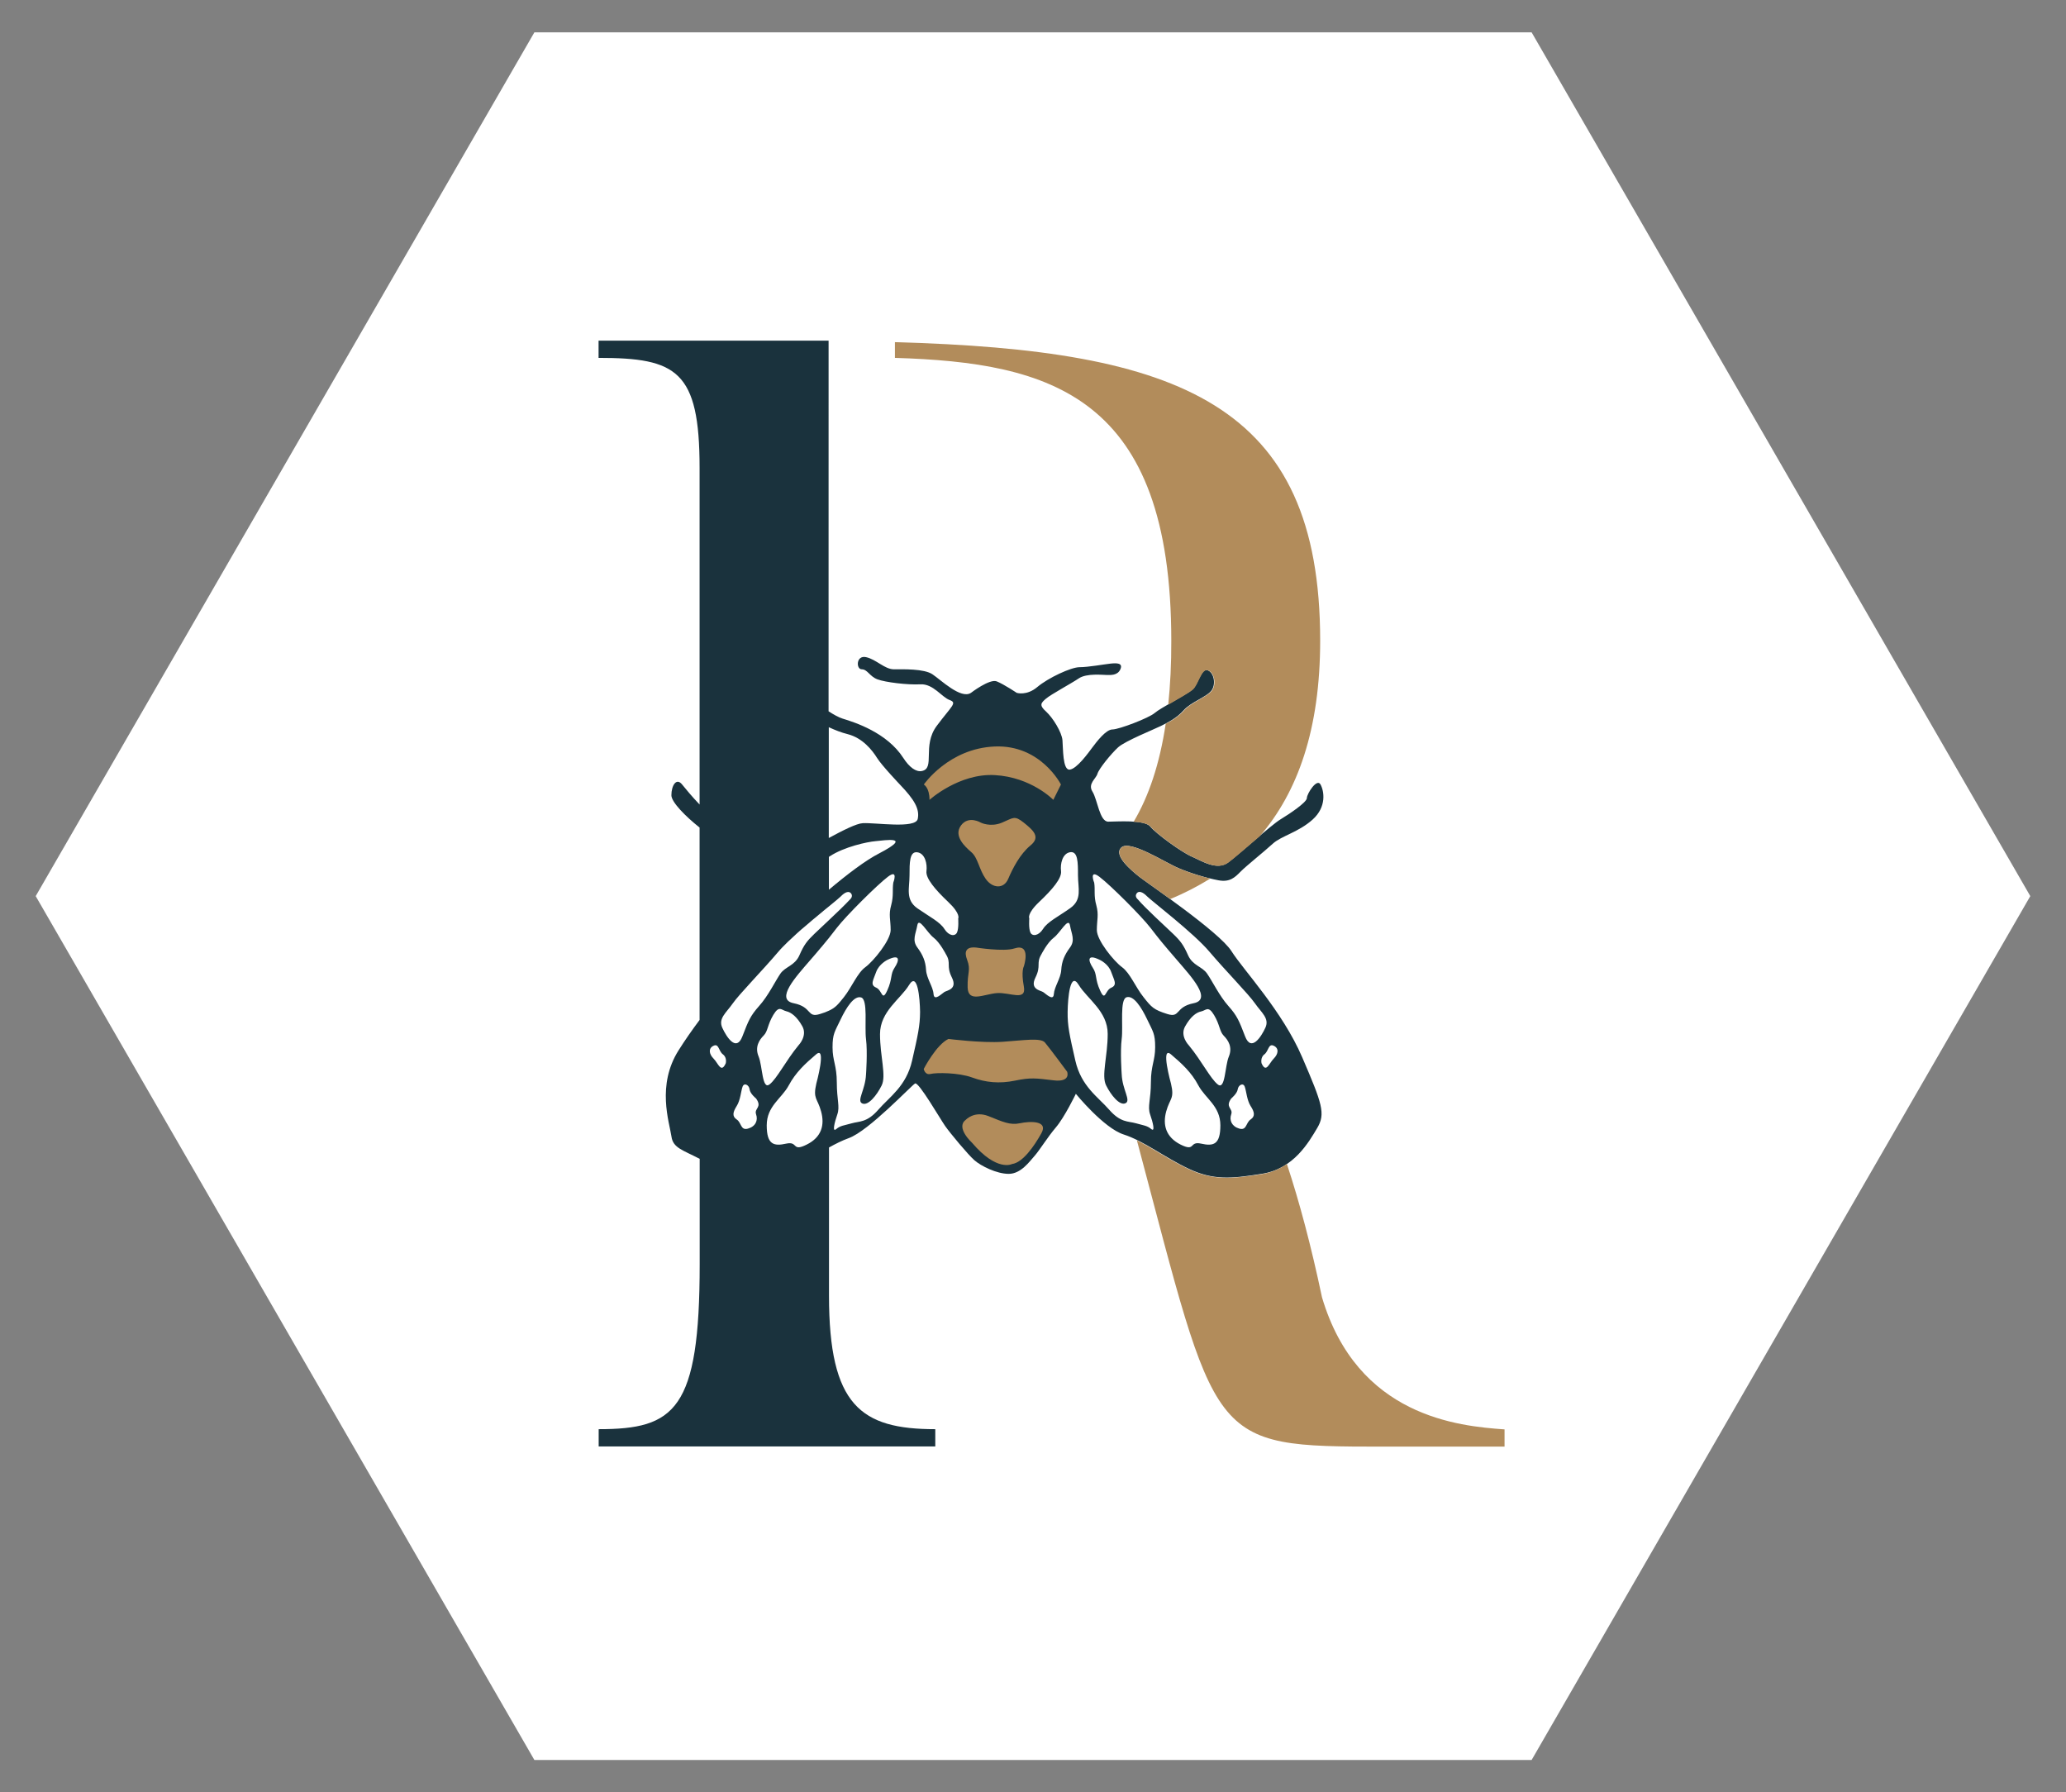
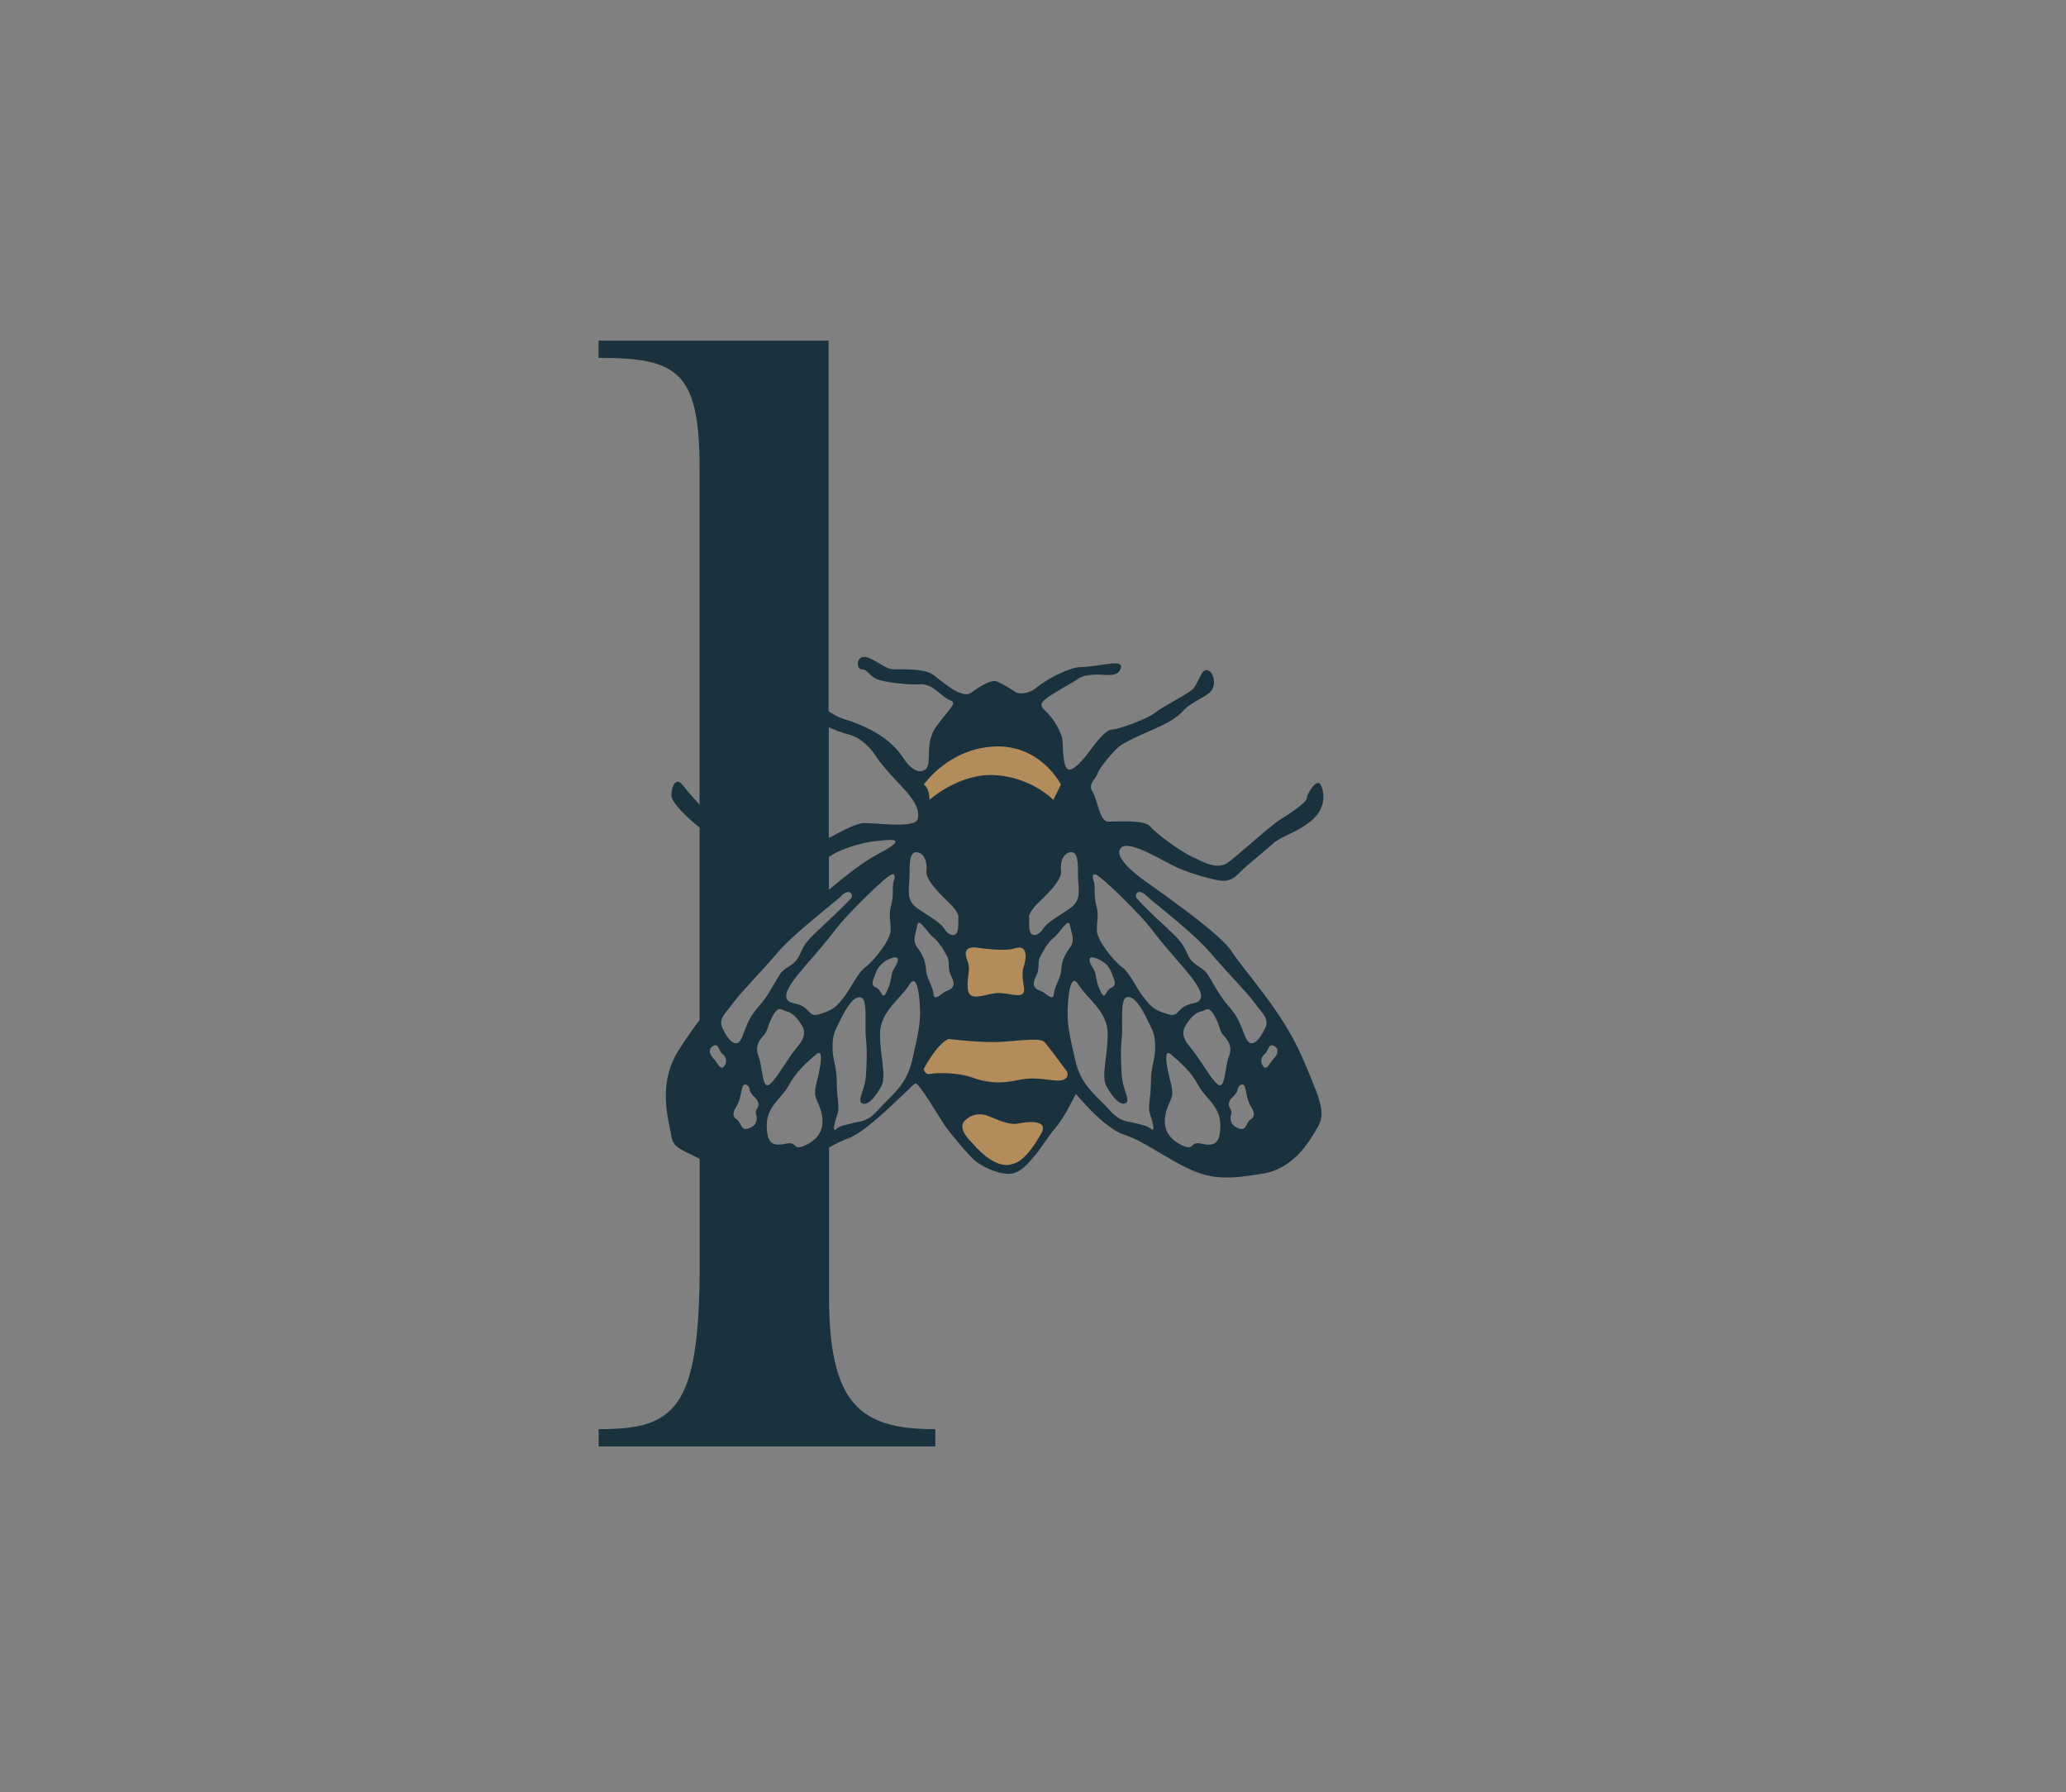
<svg xmlns="http://www.w3.org/2000/svg" version="1.1" id="Calque_2" x="0px" y="0px" width="203.71px" height="176.69px" viewBox="0 0 203.71 176.69" style="enable-background:new 0 0 203.71 176.69;" xml:space="preserve">
  <rect x="0" y="0" width="203.71" height="176.69" fill="#808080" stroke="none" />
  <style type="text/css">
	.st0{fill:#FFFFFF;}
	.st1{fill:#1A323D;}
	.st2{fill:#B28C5B;}
</style>
-   <polygon class="st0" points="151.02,3.19 52.69,3.19 3.52,88.34 52.69,173.5 151.02,173.5 200.19,88.34 " />
  <path class="st1" d="M121.42,93.76c-1.2-1.9-8.38-6.76-9.09-7.33s-2.61-2.11-1.76-2.89c0.85-0.77,4.3,1.48,5.63,2.04  s2.82,0.99,3.94,1.2s1.62-0.28,2.18-0.85s2.32-1.97,3.17-2.75s2.54-1.13,3.94-2.39s1.13-2.82,0.77-3.46  c-0.35-0.64-1.34,0.92-1.34,1.34s-1.69,1.55-2.61,2.11s-4.01,3.38-5.14,4.23c-1.13,0.85-2.61-0.14-3.59-0.56s-3.52-2.25-4.09-2.96  s-3.31-0.49-4.16-0.49s-1.06-2.18-1.55-2.96c-0.49-0.77,0.35-1.27,0.49-1.76c0.14-0.49,1.34-1.97,2.04-2.61  c0.7-0.63,3.52-1.76,4.23-2.11c0.7-0.35,1.55-0.77,2.25-1.56c0.7-0.79,2.32-1.32,2.75-1.96s0.21-1.76-0.42-1.97s-0.92,1.41-1.48,1.9  s-3.17,1.83-3.73,2.32c-0.56,0.49-3.52,1.62-4.16,1.62s-1.55,1.2-1.97,1.76s-1.54,2.13-2.25,2.2c-0.7,0.07-0.64-2.13-0.71-2.91  c-0.07-0.77-0.92-2.18-1.62-2.82c-0.71-0.63-0.49-0.85,0-1.27c0.49-0.42,2.47-1.48,3.24-2s2.39-0.33,2.75-0.33s1.06,0.07,1.34-0.56  s-0.35-0.63-0.99-0.56s-2.18,0.35-3.03,0.35s-3.1,1.06-4.16,1.95c-1.06,0.9-2.04,0.58-2.04,0.58s-1.27-0.85-1.97-1.13  s-2.54,1.13-2.54,1.13c-0.99,0.66-2.96-1.27-3.8-1.83s-2.89-0.49-3.8-0.49s-1.76-0.99-2.75-1.2s-0.99,1.2-0.42,1.2  s0.77,0.7,1.55,0.99s2.96,0.56,4.23,0.49c1.27-0.07,2.11,1.27,2.89,1.55c0.77,0.28,0.21,0.56-1.27,2.54s-0.11,4.21-1.49,4.46  c-0.56,0.1-1.21-0.36-1.81-1.29c-1.61-2.5-4.77-3.51-5.99-3.88c-0.38-0.12-0.87-0.39-1.38-0.72V33.58H59.02v1.7  c7.69,0,9.96,1.25,9.96,10.84v33.19c-0.73-0.76-1.41-1.58-1.72-1.97c-0.56-0.71-1.06,0.08-1.06,1.06c0,0.67,1.38,2.07,2.78,3.18  v18.97c-0.74,0.99-1.44,1.99-2.07,2.99c-2.18,3.45-0.92,7.04-0.7,8.52c0.16,1.11,1.11,1.31,2.78,2.18v10.39  c0,14.39-2.45,16.26-9.96,16.26v1.7h33.19v-1.7c-7.34,0-10.48-2.33-10.48-13.17v-14.6c0.63-0.35,1.28-0.68,1.94-0.92  c1.97-0.7,6.2-5.21,6.55-5.39s2.47,3.49,2.96,4.19c0.49,0.7,2.25,2.82,2.89,3.38s2.18,1.34,3.38,1.34c1.2,0,2.04-1.2,2.54-1.76  s1.27-1.83,2.11-2.82c0.85-0.99,1.97-3.31,1.97-3.31s2.75,3.38,4.72,4.01c1.97,0.63,4.01,2.25,6.41,3.38s4.16,0.99,7.25,0.49  c3.1-0.49,4.58-3.1,5.42-4.51s0.49-2.39-1.48-6.97S122.62,95.66,121.42,93.76z M83.57,72.37c1.5,0.38,2.44,1.6,2.91,2.35  c0.47,0.75,2.25,2.62,2.25,2.62c1.41,1.47,1.97,2.4,1.76,3.39s-4.16,0.35-5.42,0.42c-0.62,0.03-1.96,0.71-3.35,1.46V71.69  C82.33,71.97,82.96,72.22,83.57,72.37z M81.72,90.72c-0.57,0.54-1.11,1.04-1.42,1.34c-0.74,0.71-1.03,1.09-1.48,2.12  c-0.46,1.03-1.38,1.1-1.87,1.8c-0.49,0.71-1.2,2.19-2.09,3.18c-0.88,0.99-1.06,1.45-1.66,3.01c-0.6,1.56-1.56,0.07-1.98-0.85  c-0.42-0.92,0.39-1.48,1.03-2.4s2.93-3.25,4.49-5.09c0.12-0.15,0.27-0.3,0.42-0.46c0.04-0.05,0.09-0.09,0.14-0.14  c0.13-0.13,0.27-0.27,0.41-0.41c0.04-0.04,0.07-0.07,0.11-0.1c0.18-0.17,0.36-0.34,0.56-0.52c0.06-0.05,0.11-0.1,0.17-0.16  c0.15-0.14,0.3-0.27,0.46-0.41c0.06-0.05,0.12-0.1,0.18-0.15c0.2-0.17,0.4-0.34,0.6-0.51c0.05-0.05,0.11-0.09,0.16-0.14  c0.16-0.13,0.31-0.27,0.47-0.39c0.06-0.05,0.13-0.1,0.19-0.16c0.18-0.15,0.36-0.3,0.53-0.44c0.01-0.01,0.02-0.02,0.03-0.03  c0.2-0.17,0.4-0.33,0.58-0.47l0,0c0.59-0.48,1.02-0.84,1.14-0.96c0.41-0.43,0.82-0.6,1.04-0.29c0.21,0.31-0.12,0.58-0.12,0.58  C83.34,89.18,82.5,89.99,81.72,90.72z M80.49,106.82c-0.35,1.53,0.11,1.42,0.47,2.74c0.37,1.33,0.06,2.55-1.43,3.28  c-1.48,0.74-0.8-0.36-2.01-0.1c-1.21,0.27-1.92,0.11-1.92-1.8s1.48-2.65,2.17-3.94s1.64-2.16,2.7-3.06S80.49,106.82,80.49,106.82z   M70.36,104.36c-0.46-0.46-0.53-1.03,0-1.27c0.53-0.25,0.49,0.53,0.92,0.85s0.28,0.88,0.28,0.88  C71.1,105.85,70.82,104.82,70.36,104.36z M72.64,110.36c-0.48-0.32-0.37-0.74,0-1.33c0.37-0.58,0.42-1.48,0.58-1.91  c0.16-0.42,0.64-0.16,0.69,0.27s0.64,0.9,0.64,0.9c0.64,0.9-0.21,0.95,0,1.56c0.21,0.6-0.05,1.2-0.8,1.41  C73.01,111.47,73.12,110.67,72.64,110.36z M78.74,103.04c-1.27,1.54-2.12,3.28-2.86,3.86c-0.74,0.58-0.69-1.8-1.08-2.75  c-0.4-0.95,0.08-1.65,0.5-2.07c0.42-0.42,0.37-1.06,0.95-2.03s0.8-0.47,1.28-0.36s1.05,0.53,1.58,1.48S78.74,103.04,78.74,103.04z   M81.73,87.71v-3.24c0.04-0.02,0.07-0.05,0.11-0.07c1.41-0.92,3.66-1.41,4.51-1.48s3.73-0.56,0.35,1.2  C85.35,84.81,83.56,86.17,81.73,87.71z M88.21,95.39c-0.45,0.68-0.19,1.07-0.72,2.24s-0.48,0-1.1-0.27c-0.63-0.27-0.28-0.74,0-1.54  c0.28-0.79,1.1-1.19,1.1-1.19C88.82,93.98,88.66,94.71,88.21,95.39z M80.86,99.96c-1.33,0.42-0.74-0.69-2.6-1.06  c-1.86-0.37,0.21-2.6,1.64-4.26c0.22-0.25,0.4-0.46,0.57-0.66c0.04-0.04,0.07-0.08,0.11-0.13c0.14-0.16,0.26-0.31,0.37-0.44  c0.02-0.03,0.05-0.06,0.08-0.09c0.27-0.32,0.48-0.58,0.7-0.85c0,0,0,0,0,0l0,0c0.23-0.29,0.47-0.6,0.78-1  c0.9-1.17,3.98-4.24,5.04-5.04c1.06-0.8,0.53,0.58,0.53,0.58c-0.11,0.71,0.05,1.27-0.21,2.23c-0.27,0.95-0.05,1.43-0.05,2.44  s-1.7,3.08-2.49,3.66c-0.8,0.58-1.33,1.96-2.12,2.96c-0.58,0.73-0.85,1.05-1.47,1.33l0,0C81.5,99.75,81.22,99.85,80.86,99.96z   M89.93,104.57c-0.58,2.53-2.23,3.56-3.34,4.84c-1.11,1.27-1.86,1.11-2.62,1.33s-1.1,0.21-1.52,0.57c-0.42,0.35-0.16-0.67,0.11-1.45  c0.27-0.77-0.05-1.45-0.05-3.14s-0.42-2.13-0.42-3.47c0-1.34,0.21-1.52,0.79-2.74s1.34-2.39,2.03-2.18  c0.69,0.21,0.32,2.87,0.48,4.11c0.16,1.24,0,3.48,0,3.48c-0.07,1.54-0.95,2.6-0.37,2.86s1.43-0.8,1.91-1.77  c0.48-0.97-0.16-2.85-0.16-5.07c0-2.23,2.02-3.45,2.86-4.83c0.84-1.38,1.07,1.27,1.09,2.65C90.71,101.13,90.51,102.03,89.93,104.57z   M93.12,97.79c-0.26,0.16-1.01,0.95-1.07,0.21c-0.05-0.74-0.69-1.54-0.74-2.39c-0.05-0.85-0.32-1.48-0.86-2.21  c-0.54-0.73-0.15-1.34,0-2.19s0.97,0.74,1.6,1.22s1.22,1.64,1.22,1.64c0.55,0.89,0,1.11,0.58,2.28  C94.44,97.52,93.38,97.63,93.12,97.79z M94.36,91.93c-0.19,0.4-0.8,0.35-1.24-0.35c-0.44-0.7-1.46-1.2-2.67-2.04  c-1.2-0.85-0.77-1.97-0.77-3.24s0-2.39,0.77-2.28c0.77,0.11,0.99,1.15,0.9,1.86c-0.09,0.7,0.87,1.83,2.14,3.03  c1.27,1.2,0.99,1.64,0.99,1.64S94.55,91.53,94.36,91.93z M108.41,86.44c1.06,0.8,4.14,3.87,5.04,5.04c0.9,1.17,1.17,1.5,2.6,3.16  c1.43,1.66,3.5,3.89,1.64,4.26c-1.86,0.37-1.27,1.48-2.6,1.06c-1.33-0.42-1.54-0.65-2.33-1.65c-0.8-1-1.33-2.38-2.12-2.96  c-0.8-0.58-2.49-2.65-2.49-3.66s0.21-1.48-0.05-2.44c-0.27-0.95-0.1-1.52-0.21-2.23C107.88,87.02,107.35,85.64,108.41,86.44z   M108.47,94.64c0,0,0.83,0.39,1.1,1.19c0.28,0.79,0.63,1.27,0,1.54c-0.63,0.27-0.57,1.43-1.1,0.27s-0.27-1.56-0.72-2.24  C107.3,94.71,107.14,93.98,108.47,94.64z M101.6,91.93c-0.19-0.4-0.11-1.39-0.11-1.39s-0.28-0.44,0.99-1.64  c1.27-1.2,2.23-2.32,2.14-3.03c-0.09-0.7,0.13-1.74,0.9-1.86c0.77-0.11,0.77,1.01,0.77,2.28s0.44,2.39-0.77,3.24  c-1.2,0.85-2.23,1.34-2.67,2.04S101.78,92.33,101.6,91.93z M103.91,98c-0.05,0.74-0.8-0.05-1.07-0.21s-1.32-0.27-0.74-1.43  c0.58-1.17,0.04-1.39,0.58-2.28c0,0,0.59-1.17,1.22-1.64s1.45-2.07,1.6-1.22c0.15,0.85,0.54,1.46,0,2.19  c-0.54,0.73-0.81,1.36-0.86,2.21C104.59,96.46,103.96,97.26,103.91,98z M113.4,109.85c0.27,0.77,0.53,1.8,0.11,1.45  c-0.42-0.35-0.76-0.35-1.52-0.57c-0.76-0.21-1.5-0.05-2.62-1.33c-1.11-1.27-2.76-2.3-3.34-4.84c-0.58-2.54-0.78-3.44-0.76-4.82  c0.02-1.38,0.25-4.03,1.09-2.65c0.84,1.38,2.86,2.6,2.86,4.83c0,2.23-0.64,4.1-0.16,5.07c0.48,0.97,1.33,2.03,1.91,1.77  s-0.31-1.33-0.37-2.86c0,0-0.16-2.24,0-3.48s-0.21-3.9,0.48-4.11s1.45,0.96,2.03,2.18s0.79,1.4,0.79,2.74  c0,1.34-0.42,1.79-0.42,3.47S113.13,109.07,113.4,109.85z M118.43,112.74c-1.21-0.27-0.52,0.84-2.01,0.1  c-1.48-0.74-1.79-1.96-1.43-3.28c0.37-1.33,0.83-1.21,0.47-2.74c0,0-1.06-3.78,0-2.88s2.02,1.77,2.7,3.06  c0.69,1.29,2.17,2.03,2.17,3.94S119.64,113.01,118.43,112.74z M120.08,106.91c-0.74-0.58-1.59-2.32-2.86-3.86  c0,0-0.9-0.91-0.37-1.86s1.09-1.38,1.58-1.48s0.7-0.61,1.28,0.36c0.58,0.97,0.53,1.6,0.95,2.03c0.42,0.42,0.9,1.12,0.5,2.07  C120.77,105.11,120.82,107.49,120.08,106.91z M123.31,110.36c-0.48,0.32-0.37,1.11-1.11,0.9c-0.74-0.21-1.01-0.81-0.8-1.41  c0.21-0.6-0.64-0.66,0-1.56c0,0,0.58-0.48,0.64-0.9s0.53-0.69,0.69-0.27c0.16,0.42,0.21,1.33,0.58,1.91  C123.69,109.61,123.79,110.04,123.31,110.36z M122.77,102.17c-0.6-1.56-0.78-2.02-1.66-3.01c-0.88-0.99-1.59-2.47-2.09-3.18  c-0.49-0.71-1.41-0.78-1.87-1.8c-0.46-1.03-0.74-1.41-1.48-2.12c-0.74-0.71-2.72-2.51-3.48-3.4c0,0-0.34-0.27-0.12-0.58  c0.21-0.31,0.62-0.14,1.04,0.29s4.59,3.61,6.14,5.45c1.56,1.84,3.85,4.17,4.49,5.09s1.45,1.48,1.03,2.4S123.37,103.73,122.77,102.17  z M125.59,104.36c-0.46,0.46-0.74,1.48-1.2,0.46c0,0-0.14-0.57,0.28-0.88c0.42-0.32,0.39-1.1,0.92-0.85  C126.13,103.34,126.05,103.9,125.59,104.36z" />
  <g>
-     <path class="st2" d="M115.19,69.47c0.95-0.55,2.08-1.18,2.43-1.49c0.56-0.49,0.85-2.11,1.48-1.9s0.85,1.34,0.42,1.97   s-2.04,1.17-2.75,1.96c-0.57,0.64-1.22,1.03-1.83,1.34c-0.6,3.98-1.67,7.15-3.16,9.66c0.75,0.05,1.43,0.18,1.68,0.49   c0.56,0.7,3.1,2.54,4.09,2.96s2.47,1.41,3.59,0.56c0.64-0.48,1.91-1.59,3.06-2.57c3.76-4.35,5.97-10.56,5.97-19.29   c0-23.39-13.8-28.65-41.93-29.43v1.55c15.37,0.47,27.25,3.72,27.25,27.88C115.5,65.45,115.39,67.54,115.19,69.47z" />
-     <path class="st2" d="M115.38,88.63c1.4-0.57,2.71-1.25,3.95-2.02c-0.97-0.23-2.09-0.58-3.12-1.02c-1.34-0.56-4.79-2.82-5.63-2.04   c-0.85,0.77,1.06,2.32,1.76,2.89C112.61,86.65,113.87,87.53,115.38,88.63z" />
-     <path class="st2" d="M130.35,127.89c-1.07-5.08-2.23-9.42-3.46-13.14c-0.68,0.46-1.47,0.83-2.44,0.99   c-3.1,0.49-4.86,0.63-7.25-0.49c-1.87-0.88-3.53-2.06-5.1-2.83c8.01,30.04,6.87,30.19,24.37,30.19h11.88v-1.7   C143.8,140.59,133.84,139.65,130.35,127.89z" />
    <path class="st2" d="M104.61,77.34c0,0-1.98-3.94-6.53-3.75c-4.55,0.19-6.99,3.75-6.99,3.75s0.56,0.29,0.56,1.51   c0,0,2.91-2.63,6.43-2.44c3.62,0.2,5.78,2.44,5.78,2.44L104.61,77.34z" />
-     <path class="st2" d="M100.95,81.1c-0.94-0.75-1.03-0.47-2.16,0s-2.07,0-2.07,0s-1.22-0.75-1.97,0.28   c-0.75,1.03,0.38,2.07,1.03,2.63s0.75,1.69,1.41,2.63s1.78,1.03,2.22,0c0.44-1.03,1.16-2.44,2.19-3.29   C102.64,82.51,101.88,81.85,100.95,81.1z" />
    <path class="st2" d="M100.01,93.5c-1.04,0.34-3.77-0.09-3.77-0.09c-1.03-0.1-1.18,0.44-0.88,1.21c0.39,1.03,0.01,1.22,0.05,2.72   c0.04,1.55,1.6,0.66,2.89,0.56c1.3-0.09,2.93,0.85,2.65-0.66c-0.28-1.5,0-1.97,0-1.97S101.73,92.94,100.01,93.5z" />
    <path class="st2" d="M103.03,102.77c-0.42-0.49-2.11-0.21-4.16-0.07c-2.04,0.14-5.35-0.28-5.35-0.28c-1.2,0.56-2.44,2.96-2.44,2.96   s0.12,0.63,0.68,0.49s2.75-0.14,4.09,0.35s2.68,0.63,4.23,0.31c1.55-0.32,2.04-0.24,3.8-0.03s1.34-0.85,1.34-0.85   S103.46,103.27,103.03,102.77z" />
    <path class="st2" d="M100.57,110.73c-0.99,0.21-1.69-0.14-3.1-0.7s-2.25,0.37-2.25,0.37c-1.02,0.76,0.62,2.25,0.62,2.25   c2.46,2.9,3.95,2.1,3.95,2.1c1.06-0.14,2.18-1.76,2.89-3.03C103.39,110.45,101.56,110.52,100.57,110.73z" />
  </g>
</svg>